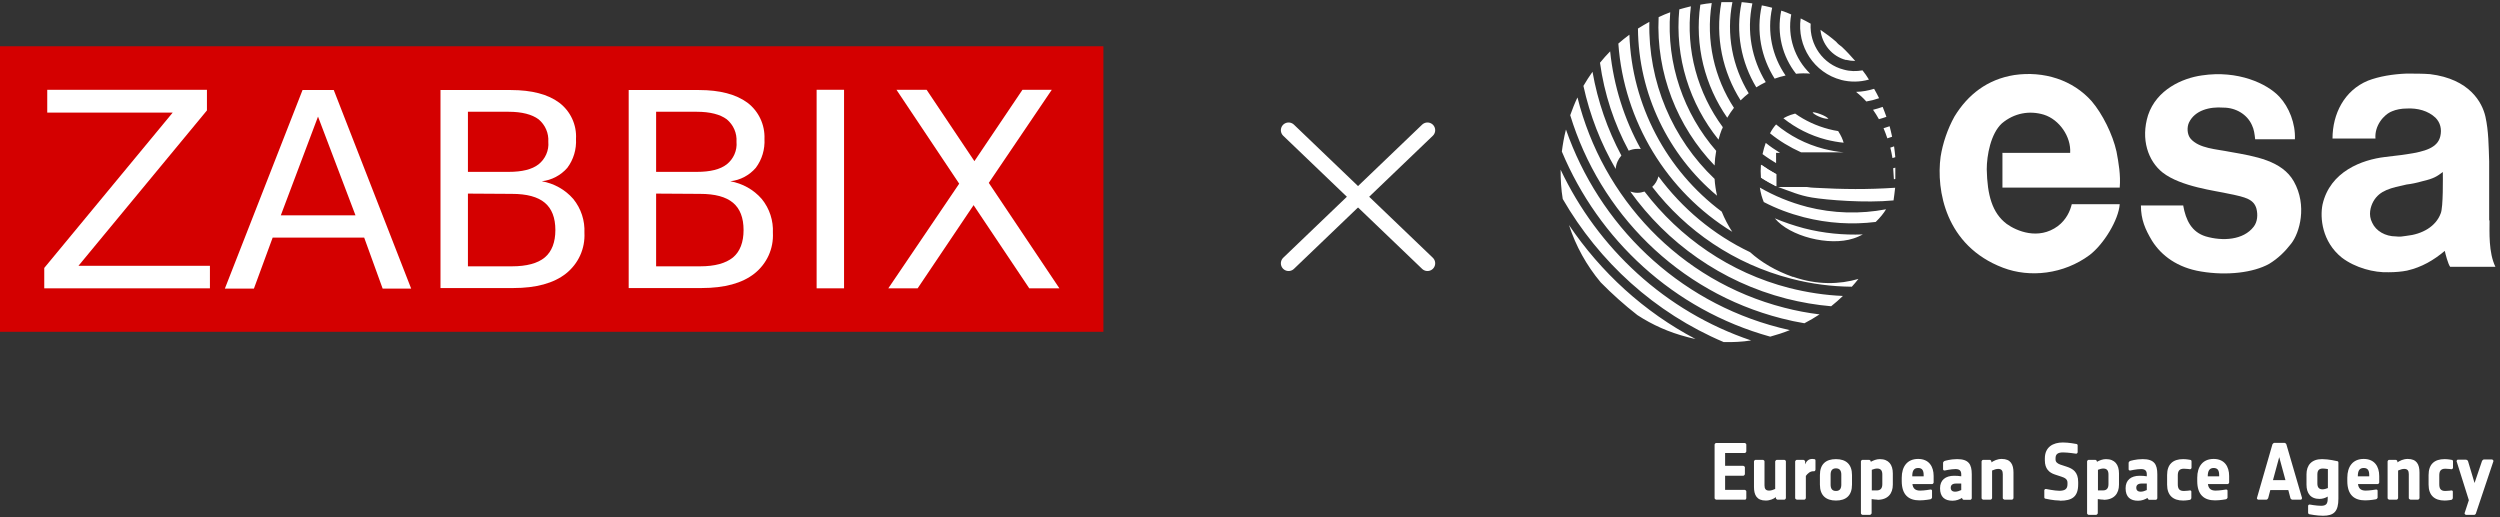
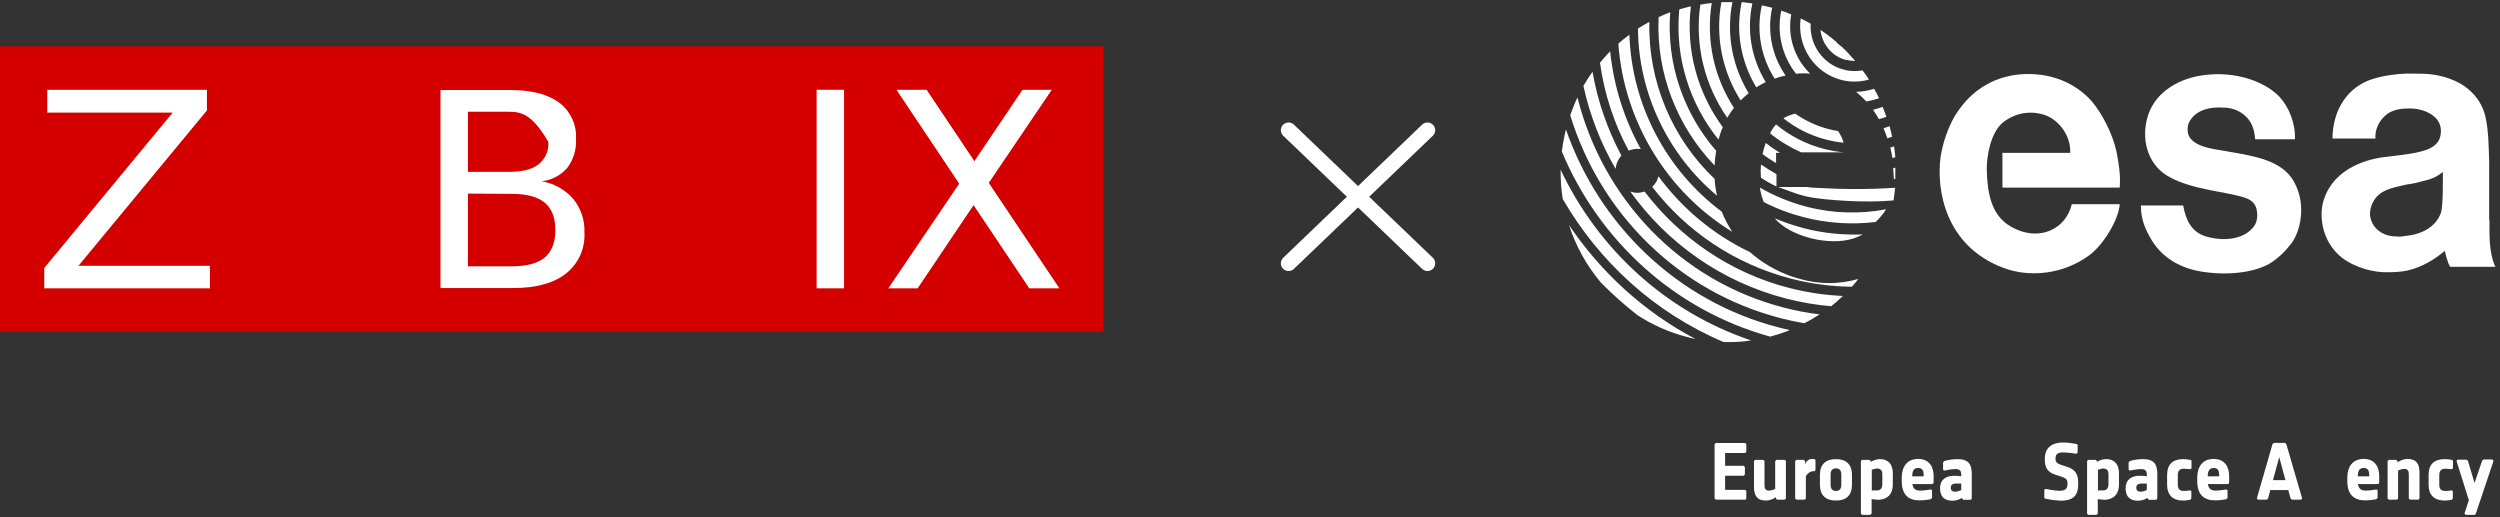
<svg xmlns="http://www.w3.org/2000/svg" width="324" height="67" viewBox="0 0 324 67" fill="none">
  <rect x="0" y="0" width="324" height="67" fill="#333333" stroke="none" />
  <g clip-path="url(#clip0_126_745)">
    <path fill-rule="evenodd" clip-rule="evenodd" d="M282.937 26.608C283.284 28.577 284.046 30.078 285.871 30.64C288.042 31.273 290.745 31.133 292.084 29.374C292.569 28.741 292.639 27.827 292.431 27.029C292.084 25.834 291.045 25.552 288.943 25.13C287.118 24.708 282.66 24.216 280.281 22.364C278.387 20.863 277.417 18.05 278.387 14.931C279.496 11.602 282.845 10.125 285.363 9.773C290.028 9.07 293.817 10.828 295.41 12.54C296.658 13.876 297.512 16.01 297.42 18.05H292.269C292.2 17.417 292.13 16.784 291.853 16.221C291.23 14.814 289.751 13.947 288.157 13.947C286.356 13.806 284.462 14.298 283.699 15.869C283.422 16.432 283.422 17.417 283.907 17.979C285.016 19.245 287.187 19.316 289.058 19.691C292.269 20.254 295.757 20.816 297.281 23.513C299.037 26.631 298.044 30.171 296.935 31.578C296.173 32.563 295.272 33.477 294.071 34.204C292.038 35.329 288.643 35.752 285.27 35.189C282.198 34.696 280.119 33.126 278.918 31.226C278.017 29.726 277.463 28.46 277.463 26.631H282.891L282.937 26.608Z" fill="white" />
    <path fill-rule="evenodd" clip-rule="evenodd" d="M259.493 19.808H268.293C268.432 17.744 266.907 15.493 264.875 14.86C263.004 14.298 261.04 14.649 259.447 15.986C257.991 17.322 257.483 20.159 257.483 21.941C257.552 25.27 258.176 27.592 260.07 29.022C261.341 29.936 264.182 31.155 266.699 29.303C267.808 28.459 268.293 27.334 268.501 26.466H274.715C274.576 28.459 272.682 31.624 270.811 33.054C267.462 35.54 263.073 36.032 259.585 34.696C252.124 31.859 250.923 24.637 251.501 20.323C251.778 18.565 252.402 16.713 253.302 15.095C255.035 12.258 257.552 10.288 261.04 9.726C264.875 9.163 268.64 10.359 271.088 13.125C272.474 14.743 273.814 17.439 274.299 19.643C274.576 21.12 274.853 22.691 274.715 24.309H259.516V19.854L259.493 19.808Z" fill="white" />
    <path fill-rule="evenodd" clip-rule="evenodd" d="M316.314 27.662C315.69 29.35 313.935 30.358 311.856 30.569C311.44 30.64 310.978 30.71 310.516 30.64C309.13 30.64 307.929 29.936 307.444 28.881C306.889 27.826 307.236 26.747 307.582 26.114C308.414 24.637 309.892 24.356 311.902 23.91C312.526 23.84 313.195 23.7 313.935 23.488C315.459 23.137 315.829 22.855 316.591 22.293C316.591 22.855 316.66 26.888 316.314 27.662ZM322.596 28.576V20.933C322.527 18.94 322.527 16.971 322.111 15.118C321.696 13.29 320.079 10.242 314.928 9.608C313.958 9.538 312.941 9.538 311.902 9.538H311.856C310.123 9.608 308.345 9.89 306.889 10.453C303.817 11.719 302.293 14.767 302.293 17.955H307.86C307.721 16.314 308.922 14.837 310.031 14.415C310.516 14.204 311.209 14.063 311.925 14.063C313.311 13.993 314.674 14.345 315.644 15.259C316.267 15.892 316.475 16.736 316.267 17.65C315.921 19.151 314.304 19.643 311.879 19.995C311.047 20.136 310.1 20.206 309.084 20.347C306.15 20.698 301.97 22.199 300.999 26.513C300.653 28.225 300.93 31.32 303.494 33.383C305.249 34.719 307.675 35.352 309.569 35.282C310.4 35.282 311.255 35.212 311.948 35.071C313.888 34.625 315.413 33.711 316.845 32.515C316.914 32.867 317.261 34.203 317.538 34.578H323.405C322.504 32.726 322.643 30.053 322.643 28.553" fill="white" />
    <path fill-rule="evenodd" clip-rule="evenodd" d="M226.623 12.071C224.544 8.648 223.689 4.474 224.521 0.277C224.036 0.277 223.551 0.277 223.089 0.277C222.257 4.826 223.274 9.351 225.583 13.009C225.93 12.68 226.276 12.352 226.646 12.071M223.181 16.736C223.181 16.736 223.25 16.572 223.274 16.479C220.04 12.094 218.446 6.514 219.139 0.817C218.631 0.934 218.146 1.075 217.638 1.215C217.037 7.428 218.977 13.454 222.719 18.096C222.835 17.627 222.996 17.159 223.158 16.736M228.217 23.02C228.84 23.442 229.51 23.794 230.18 24.145V22.575C229.51 22.199 228.863 21.801 228.217 21.355C228.17 21.871 228.17 22.434 228.217 23.02ZM224.729 13.993C222.188 10.101 221.056 5.271 221.841 0.395C221.356 0.441 220.848 0.512 220.363 0.606C219.601 5.904 220.964 11.109 223.851 15.259C224.105 14.814 224.405 14.392 224.706 13.993M230.18 19.808H230.688C230.041 19.409 229.418 18.987 228.84 18.518C228.679 18.964 228.54 19.433 228.425 19.972C228.979 20.394 229.579 20.769 230.18 21.144V19.808ZM234.153 26.795C231.982 26.232 229.949 25.388 228.078 24.31C228.124 24.638 228.194 24.966 228.286 25.318C228.378 25.622 228.471 25.927 228.586 26.185C230.203 27.029 231.959 27.686 233.783 28.155C236.902 28.952 240.066 29.139 243.092 28.764C243.67 28.202 244.131 27.639 244.432 27.123C241.106 27.756 237.618 27.686 234.13 26.795M245.633 21.73C245.633 21.73 245.448 21.777 245.356 21.801C245.402 22.363 245.425 22.832 245.448 23.231C245.517 23.231 245.564 23.208 245.633 23.184C245.633 22.692 245.633 22.223 245.633 21.73ZM202.947 16.783C202.947 16.783 202.947 16.854 202.924 16.877C202.693 17.792 202.531 18.729 202.416 19.644C207.174 31.015 216.829 40.136 229.418 43.629C230.272 43.395 231.15 43.113 231.959 42.785C231.52 42.691 231.058 42.574 230.596 42.457C217.268 39.034 207.22 29.046 202.947 16.783ZM202.254 21.988C202.254 23.278 202.323 24.544 202.531 25.787C207.22 33.899 214.427 40.534 223.389 44.333C224.59 44.356 225.768 44.309 226.946 44.121C215.767 40.347 207.058 32.141 202.254 21.988ZM204.425 12.657C204.079 13.384 203.778 14.157 203.501 14.931C207.336 27.498 217.383 37.815 230.873 41.261C231.866 41.519 232.859 41.73 233.853 41.894C234.523 41.542 235.169 41.167 235.816 40.745C234.292 40.558 232.767 40.276 231.243 39.878C217.614 36.384 207.682 25.599 204.448 12.657M232.374 35.892C230.111 35.095 228.263 33.993 226.808 32.68C222.026 30.405 217.984 26.982 214.935 22.856C214.796 23.395 214.519 23.864 214.127 24.216C218.515 29.913 224.729 34.204 232.166 36.126C234.777 36.806 237.41 37.135 239.997 37.158C240.297 36.83 240.574 36.502 240.851 36.15C238.426 36.853 235.539 36.97 232.374 35.868M213.133 24.825C212.833 24.919 212.533 24.989 212.209 24.989C211.886 24.989 211.563 24.919 211.285 24.825C216.044 31.461 223.043 36.525 231.52 38.705C233.46 39.198 235.4 39.526 237.317 39.69C237.849 39.268 238.357 38.823 238.842 38.354C236.532 38.26 234.222 37.908 231.889 37.322C224.151 35.329 217.684 30.781 213.133 24.825ZM222.534 25.388C222.373 24.661 222.257 23.934 222.211 23.184C216.76 18.003 213.572 10.617 213.757 2.833C213.249 3.114 212.764 3.396 212.279 3.7C212.348 12.141 216.205 20.089 222.534 25.365M210.13 20.16C208.329 16.783 207.058 13.126 206.389 9.304C205.973 9.89 205.58 10.5 205.211 11.133C206.042 14.931 207.451 18.565 209.391 21.895C209.438 21.238 209.715 20.628 210.13 20.16ZM233.806 29.585C232.49 29.233 231.219 28.811 230.018 28.295C231.912 30.617 237.04 31.953 240.228 30.898C240.667 30.757 241.059 30.57 241.429 30.382C238.911 30.476 236.347 30.241 233.806 29.585ZM238.911 19.738C238.08 19.667 237.225 19.503 236.37 19.292C234.014 18.683 231.935 17.581 230.18 16.127C229.903 16.432 229.626 16.83 229.395 17.276C230.596 18.261 231.959 19.081 233.414 19.738H238.911ZM239.258 7.757C239.65 7.85 240.043 7.897 240.436 7.897C239.881 7.264 239.304 6.631 238.703 6.069C238.426 5.881 238.172 5.67 237.964 5.412C237.317 4.849 236.648 4.357 235.932 3.865C236.116 5.693 237.41 7.311 239.258 7.78M238.611 10.359C239.835 10.664 241.059 10.64 242.214 10.312C241.96 9.89 241.683 9.492 241.383 9.117C240.597 9.257 239.766 9.257 238.957 9.023C236.255 8.343 234.499 5.787 234.661 3.067C234.245 2.833 233.806 2.599 233.368 2.387C232.859 5.975 235.1 9.445 238.634 10.359M222.419 19.55C218.215 14.72 215.951 8.272 216.459 1.59C215.951 1.778 215.443 1.989 214.958 2.223C214.612 9.468 217.36 16.408 222.211 21.449C222.234 20.816 222.303 20.183 222.419 19.55ZM245.263 20.488C245.379 20.464 245.517 20.418 245.633 20.371C245.587 19.902 245.54 19.433 245.471 18.964C245.309 19.034 245.148 19.081 244.986 19.128C245.102 19.597 245.194 20.066 245.263 20.488ZM203.34 29.163C204.217 31.883 205.626 34.415 207.451 36.595C208.929 38.096 210.523 39.526 212.209 40.839C214.15 42.105 216.298 43.066 218.654 43.676C219.023 43.77 219.37 43.864 219.739 43.934C213.041 40.417 207.474 35.282 203.34 29.163ZM241.891 13.149C242.445 13.055 243 12.915 243.531 12.727C243.323 12.305 243.115 11.907 242.884 11.508C242.145 11.742 241.36 11.883 240.551 11.907C241.036 12.305 241.475 12.704 241.868 13.149M212.209 19.292C212.348 19.292 212.487 19.292 212.648 19.316C210.5 15.447 209.137 11.133 208.675 6.655C208.213 7.124 207.774 7.616 207.359 8.132C207.913 12.165 209.183 16.01 211.078 19.527C211.424 19.386 211.794 19.292 212.209 19.292ZM224.521 30.077C223.966 29.233 223.505 28.342 223.135 27.428C215.974 22.082 211.47 13.618 211.17 4.498C210.685 4.849 210.2 5.248 209.738 5.646C210.454 15.681 215.998 24.849 224.521 30.054M244.593 17.932C244.801 17.862 245.009 17.792 245.217 17.721C245.125 17.276 245.009 16.807 244.894 16.361C244.64 16.455 244.362 16.526 244.108 16.619C244.293 17.065 244.455 17.487 244.593 17.909M238.264 16.994C237.849 16.924 237.433 16.854 237.017 16.736C235.4 16.314 233.945 15.634 232.652 14.72C231.774 14.931 231.219 15.283 231.219 15.283C231.196 15.283 231.15 15.306 231.127 15.33C232.721 16.596 234.592 17.557 236.671 18.096C237.433 18.284 238.195 18.425 238.934 18.495C238.819 18.073 238.611 17.581 238.241 17.018L238.264 16.994ZM228.84 10.64C227.039 7.686 226.323 4.076 227.108 0.441C226.646 0.371 226.184 0.324 225.722 0.277C224.89 4.193 225.676 8.108 227.616 11.32C228.009 11.062 228.425 10.851 228.84 10.64ZM231.404 9.773C229.695 7.311 228.979 4.146 229.672 1.004C229.556 0.981 229.418 0.934 229.302 0.91C228.979 0.84 228.655 0.746 228.332 0.699C227.57 4.076 228.263 7.475 229.995 10.195C230.434 10.031 230.919 9.89 231.381 9.796M234.592 9.539C232.605 7.616 231.612 4.756 232.143 1.872C231.728 1.684 231.289 1.52 230.85 1.379C230.226 4.357 231.012 7.335 232.767 9.562C233.368 9.492 233.968 9.492 234.592 9.539ZM243.508 15.447C243.831 15.353 244.155 15.259 244.478 15.142C244.339 14.72 244.155 14.275 243.993 13.853C243.577 13.993 243.161 14.134 242.746 14.228C243.023 14.626 243.277 15.025 243.508 15.447Z" fill="white" />
    <path fill-rule="evenodd" clip-rule="evenodd" d="M230.389 24.216C232.052 24.802 233.137 25.318 234.824 25.599C236.81 25.927 241.753 26.326 245.403 25.974C245.495 25.482 245.541 24.802 245.611 24.333C242.007 24.567 238.958 24.544 235.124 24.333C234.8 24.333 234.593 24.286 234.2 24.239H230.389V24.216Z" fill="white" />
    <path fill-rule="evenodd" clip-rule="evenodd" d="M228.24 23.02C228.887 23.419 229.533 23.794 230.226 24.145V22.575C229.533 22.2 228.887 21.801 228.263 21.355C228.217 21.895 228.217 22.457 228.24 23.044" fill="white" />
-     <path fill-rule="evenodd" clip-rule="evenodd" d="M236.972 15.4C236.625 14.954 235.147 14.486 234.916 14.556C234.962 14.79 236.233 15.447 236.972 15.4Z" fill="white" />
    <path fill-rule="evenodd" clip-rule="evenodd" d="M226.138 64.754H222.396C222.396 64.754 222.211 64.683 222.211 64.566V57.603C222.211 57.603 222.28 57.415 222.396 57.415H226.138C226.138 57.415 226.322 57.485 226.322 57.603V58.517C226.322 58.517 226.253 58.705 226.138 58.705H223.574V60.369H225.93C225.93 60.369 226.138 60.44 226.138 60.557V61.471C226.138 61.471 226.045 61.659 225.93 61.659H223.574V63.488H226.138C226.138 63.488 226.322 63.558 226.322 63.675V64.59C226.322 64.59 226.253 64.777 226.138 64.777" fill="white" />
    <path fill-rule="evenodd" clip-rule="evenodd" d="M231.243 64.754H230.342C230.342 64.754 230.158 64.683 230.158 64.566V64.426C229.857 64.66 229.395 64.871 228.841 64.871C227.686 64.871 227.316 64.168 227.316 63.113V59.783C227.316 59.783 227.386 59.596 227.501 59.596H228.494C228.494 59.596 228.679 59.666 228.679 59.783V62.902C228.679 63.324 228.818 63.581 229.28 63.581C229.534 63.581 229.811 63.488 230.065 63.37V59.783C230.065 59.783 230.158 59.596 230.273 59.596H231.266C231.266 59.596 231.451 59.666 231.451 59.783V64.566C231.451 64.566 231.382 64.754 231.266 64.754" fill="white" />
    <path fill-rule="evenodd" clip-rule="evenodd" d="M235.101 61.073C235.101 61.073 235.031 61.073 235.008 61.073C234.593 61.073 234.269 61.354 234.038 61.682V64.566C234.038 64.566 233.969 64.754 233.853 64.754H232.86C232.86 64.754 232.652 64.683 232.652 64.566V59.783C232.652 59.783 232.745 59.596 232.86 59.596H233.738C233.738 59.596 233.946 59.69 233.946 59.783V60.182C234.084 59.807 234.362 59.478 234.87 59.478C234.985 59.478 235.101 59.502 235.101 59.502C235.239 59.502 235.286 59.572 235.286 59.69V60.885C235.286 60.885 235.239 61.073 235.124 61.073" fill="white" />
    <path fill-rule="evenodd" clip-rule="evenodd" d="M238.633 61.518C238.633 61.049 238.471 60.698 237.94 60.698C237.409 60.698 237.247 61.049 237.247 61.518V62.808C237.247 63.277 237.409 63.629 237.94 63.629C238.471 63.629 238.633 63.277 238.633 62.808V61.518ZM237.94 64.871C236.624 64.871 235.861 64.191 235.861 62.808V61.565C235.861 60.158 236.624 59.502 237.94 59.502C239.257 59.502 240.019 60.182 240.019 61.565V62.808C240.019 64.215 239.257 64.871 237.94 64.871Z" fill="white" />
    <path fill-rule="evenodd" clip-rule="evenodd" d="M243.948 61.495C243.948 61.002 243.763 60.721 243.278 60.721C243.07 60.721 242.816 60.791 242.585 60.885V63.558H243.232C243.763 63.558 243.948 63.23 243.948 62.737V61.495ZM243.324 64.754C243.139 64.754 242.862 64.73 242.562 64.683V66.536C242.562 66.536 242.469 66.723 242.354 66.723H241.361C241.361 66.723 241.176 66.653 241.176 66.536V59.783C241.176 59.783 241.245 59.596 241.361 59.596H242.261C242.261 59.596 242.446 59.666 242.446 59.783V59.854C242.793 59.666 243.185 59.502 243.624 59.502C244.779 59.502 245.31 60.229 245.31 61.354V62.808C245.31 63.98 244.664 64.777 243.301 64.777" fill="white" />
    <path fill-rule="evenodd" clip-rule="evenodd" d="M249.306 61.589C249.306 61.002 249.144 60.651 248.59 60.651C248.012 60.651 247.828 61.049 247.828 61.729H249.306V61.589ZM250.392 62.737H247.851C247.92 63.3 248.22 63.582 248.844 63.582C249.398 63.582 250.184 63.441 250.184 63.441C250.322 63.441 250.392 63.488 250.392 63.605V64.496C250.392 64.496 250.322 64.683 250.184 64.707C250.184 64.707 249.445 64.848 248.775 64.848C247.389 64.848 246.465 64.168 246.465 62.339V61.917C246.465 60.463 247.181 59.478 248.59 59.478C249.999 59.478 250.599 60.463 250.599 61.682V62.55C250.599 62.55 250.53 62.737 250.415 62.737" fill="white" />
    <path fill-rule="evenodd" clip-rule="evenodd" d="M254.202 62.667H253.509C253.023 62.667 252.816 62.878 252.816 63.206C252.816 63.535 253 63.722 253.393 63.722C253.647 63.722 253.924 63.629 254.178 63.511V62.667H254.202ZM255.38 64.777H254.479C254.479 64.777 254.294 64.707 254.294 64.59V64.519C253.947 64.73 253.532 64.894 253.047 64.894C252.053 64.894 251.43 64.426 251.43 63.277C251.43 62.222 252.123 61.659 253.254 61.659C253.601 61.659 253.901 61.682 254.178 61.729V61.471C254.178 61.002 253.947 60.791 253.439 60.791C252.885 60.791 252.03 60.979 252.03 60.979C251.915 60.979 251.822 60.932 251.822 60.815V59.947C251.822 59.947 251.915 59.76 252.03 59.736C252.03 59.736 252.769 59.502 253.647 59.502C255.149 59.502 255.541 60.182 255.541 61.471V64.59C255.541 64.59 255.472 64.777 255.356 64.777" fill="white" />
-     <path fill-rule="evenodd" clip-rule="evenodd" d="M260.762 64.754H259.769C259.769 64.754 259.561 64.683 259.561 64.566V61.448C259.561 61.026 259.423 60.768 258.961 60.768C258.73 60.768 258.429 60.862 258.175 60.979V64.566C258.175 64.566 258.106 64.754 257.991 64.754H256.997C256.997 64.754 256.812 64.683 256.812 64.566V59.783C256.812 59.783 256.882 59.596 256.997 59.596H257.898C257.898 59.596 258.083 59.666 258.083 59.783V59.924C258.406 59.713 258.845 59.478 259.423 59.478C260.578 59.478 260.947 60.182 260.947 61.237V64.566C260.947 64.566 260.878 64.754 260.762 64.754Z" fill="white" />
    <path fill-rule="evenodd" clip-rule="evenodd" d="M266.953 64.871C266.144 64.871 265.128 64.636 265.128 64.636C265.013 64.636 264.943 64.566 264.943 64.449V63.511C264.943 63.511 265.013 63.347 265.151 63.37C265.151 63.37 266.306 63.605 266.884 63.605C267.646 63.605 267.946 63.347 267.946 62.761V62.55C267.946 62.104 267.6 61.917 267.161 61.776L266.306 61.495C265.59 61.26 265.013 60.768 265.013 59.666V59.408C265.013 57.931 266.075 57.345 267.346 57.345C268.131 57.345 269.055 57.532 269.055 57.532C269.17 57.532 269.263 57.603 269.263 57.72V58.634C269.263 58.634 269.193 58.822 269.055 58.798C269.055 58.798 268.015 58.634 267.369 58.634C266.653 58.634 266.399 58.892 266.399 59.385V59.549C266.399 59.877 266.63 60.065 266.999 60.205L267.854 60.486C268.639 60.744 269.332 61.166 269.332 62.456V62.761C269.332 64.379 268.547 64.894 266.976 64.894" fill="white" />
    <path fill-rule="evenodd" clip-rule="evenodd" d="M273.258 61.495C273.258 61.002 273.073 60.721 272.588 60.721C272.38 60.721 272.126 60.791 271.895 60.885V63.558H272.542C273.073 63.558 273.258 63.23 273.258 62.737V61.495ZM272.634 64.754C272.45 64.754 272.173 64.73 271.872 64.683V66.536C271.872 66.536 271.78 66.723 271.664 66.723H270.671C270.671 66.723 270.486 66.653 270.486 66.536V59.783C270.486 59.783 270.556 59.596 270.671 59.596H271.572C271.572 59.596 271.757 59.666 271.757 59.783V59.854C272.103 59.666 272.496 59.502 272.935 59.502C274.09 59.502 274.621 60.229 274.621 61.354V62.808C274.621 63.98 273.974 64.777 272.611 64.777" fill="white" />
    <path fill-rule="evenodd" clip-rule="evenodd" d="M278.248 62.667H277.555C277.07 62.667 276.862 62.878 276.862 63.206C276.862 63.535 277.047 63.722 277.44 63.722C277.694 63.722 277.971 63.629 278.225 63.511V62.667H278.248ZM279.426 64.777H278.526C278.526 64.777 278.341 64.707 278.341 64.59V64.519C277.994 64.73 277.579 64.894 277.093 64.894C276.1 64.894 275.477 64.426 275.477 63.277C275.477 62.222 276.17 61.659 277.301 61.659C277.648 61.659 277.948 61.682 278.225 61.729V61.471C278.225 61.002 277.994 60.791 277.486 60.791C276.932 60.791 276.077 60.979 276.077 60.979C275.962 60.979 275.869 60.932 275.869 60.815V59.947C275.869 59.947 275.962 59.76 276.077 59.736C276.077 59.736 276.816 59.502 277.694 59.502C279.195 59.502 279.588 60.182 279.588 61.471V64.59C279.588 64.59 279.519 64.777 279.403 64.777" fill="white" />
    <path fill-rule="evenodd" clip-rule="evenodd" d="M283.837 64.777C283.837 64.777 283.352 64.871 282.936 64.871C281.62 64.871 280.857 64.191 280.857 62.808V61.565C280.857 60.158 281.62 59.502 282.936 59.502C283.375 59.502 283.837 59.596 283.837 59.596C283.976 59.596 284.022 59.69 284.022 59.807V60.651C284.022 60.651 283.953 60.815 283.837 60.815C283.837 60.815 283.398 60.745 283.029 60.745C282.405 60.745 282.243 61.096 282.243 61.612V62.761C282.243 63.324 282.428 63.629 283.029 63.629C283.421 63.629 283.814 63.558 283.814 63.558C283.93 63.558 283.999 63.605 283.999 63.722V64.566C283.999 64.566 283.93 64.777 283.814 64.777" fill="white" />
    <path fill-rule="evenodd" clip-rule="evenodd" d="M287.603 61.589C287.603 61.002 287.441 60.651 286.887 60.651C286.332 60.651 286.125 61.049 286.125 61.729H287.603V61.589ZM288.688 62.737H286.148C286.217 63.3 286.517 63.582 287.141 63.582C287.695 63.582 288.481 63.441 288.481 63.441C288.619 63.441 288.688 63.488 288.688 63.605V64.496C288.688 64.496 288.619 64.683 288.481 64.707C288.481 64.707 287.741 64.848 287.072 64.848C285.686 64.848 284.762 64.168 284.762 62.339V61.917C284.762 60.463 285.478 59.478 286.887 59.478C288.296 59.478 288.896 60.463 288.896 61.682V62.55C288.896 62.55 288.827 62.737 288.712 62.737" fill="white" />
    <path fill-rule="evenodd" clip-rule="evenodd" d="M295.387 59.244L294.578 62.221H296.195L295.387 59.244ZM298.159 64.754H297.05C297.05 64.754 296.865 64.683 296.842 64.566L296.565 63.511H294.232L293.955 64.566C293.955 64.566 293.839 64.754 293.747 64.754H292.638C292.638 64.754 292.453 64.66 292.5 64.543L294.509 57.579C294.509 57.579 294.648 57.392 294.74 57.392H296.08C296.08 57.392 296.288 57.462 296.311 57.579L298.344 64.543C298.344 64.543 298.32 64.754 298.205 64.754" fill="white" />
-     <path fill-rule="evenodd" clip-rule="evenodd" d="M301.694 60.791C301.417 60.745 301.186 60.721 301.047 60.721C300.516 60.721 300.331 61.002 300.331 61.495V62.644C300.331 63.136 300.516 63.417 301.001 63.417C301.209 63.417 301.463 63.347 301.694 63.253V60.815V60.791ZM301.07 66.841C300.262 66.841 299.338 66.653 299.338 66.653C299.222 66.653 299.13 66.559 299.13 66.442V65.528C299.13 65.528 299.199 65.364 299.338 65.387C299.338 65.387 300.215 65.551 300.816 65.551C301.509 65.551 301.671 65.246 301.671 64.613V64.355C301.37 64.543 300.978 64.66 300.608 64.66C299.453 64.66 298.922 63.933 298.922 62.808V61.471C298.922 60.299 299.569 59.502 300.931 59.502C301.809 59.502 302.872 59.76 302.872 59.76C302.987 59.76 303.057 59.83 303.057 59.947V64.613C303.057 66.301 302.479 66.841 301.047 66.841" fill="white" />
    <path fill-rule="evenodd" clip-rule="evenodd" d="M307.052 61.589C307.052 61.002 306.89 60.651 306.336 60.651C305.759 60.651 305.574 61.049 305.574 61.729H307.052V61.589ZM308.138 62.737H305.597C305.666 63.3 305.966 63.582 306.59 63.582C307.144 63.582 307.93 63.441 307.93 63.441C308.068 63.441 308.138 63.488 308.138 63.605V64.496C308.138 64.496 308.068 64.683 307.93 64.707C307.93 64.707 307.191 64.848 306.521 64.848C305.135 64.848 304.211 64.168 304.211 62.339V61.917C304.211 60.463 304.927 59.478 306.336 59.478C307.745 59.478 308.346 60.463 308.346 61.682V62.55C308.346 62.55 308.276 62.737 308.161 62.737" fill="white" />
    <path fill-rule="evenodd" clip-rule="evenodd" d="M313.381 64.754H312.388C312.388 64.754 312.18 64.683 312.18 64.566V61.448C312.18 61.026 312.042 60.768 311.58 60.768C311.349 60.768 311.049 60.862 310.794 60.979V64.566C310.794 64.566 310.725 64.754 310.61 64.754H309.616C309.616 64.754 309.432 64.683 309.432 64.566V59.783C309.432 59.783 309.501 59.596 309.616 59.596H310.517C310.517 59.596 310.702 59.666 310.702 59.783V59.924C311.025 59.713 311.464 59.478 312.042 59.478C313.197 59.478 313.566 60.182 313.566 61.237V64.566C313.566 64.566 313.497 64.754 313.381 64.754Z" fill="white" />
    <path fill-rule="evenodd" clip-rule="evenodd" d="M317.724 64.777C317.724 64.777 317.239 64.871 316.823 64.871C315.506 64.871 314.744 64.191 314.744 62.808V61.565C314.744 60.158 315.506 59.502 316.823 59.502C317.262 59.502 317.724 59.596 317.724 59.596C317.862 59.596 317.909 59.69 317.909 59.807V60.651C317.909 60.651 317.839 60.815 317.724 60.815C317.724 60.815 317.285 60.745 316.915 60.745C316.292 60.745 316.13 61.096 316.13 61.612V62.761C316.13 63.324 316.315 63.629 316.915 63.629C317.308 63.629 317.701 63.558 317.701 63.558C317.816 63.558 317.886 63.605 317.886 63.722V64.566C317.886 64.566 317.816 64.777 317.701 64.777" fill="white" />
    <path fill-rule="evenodd" clip-rule="evenodd" d="M320.887 66.536C320.887 66.536 320.794 66.723 320.679 66.723H319.57C319.57 66.723 319.385 66.629 319.409 66.512L319.963 64.824L318.369 59.76C318.369 59.76 318.415 59.572 318.531 59.572H319.616C319.616 59.572 319.801 59.643 319.847 59.736L320.702 62.597L321.672 59.736C321.672 59.736 321.788 59.549 321.903 59.549H322.989C322.989 59.549 323.174 59.643 323.151 59.76L320.887 66.512V66.536Z" fill="white" />
  </g>
  <g clip-path="url(#clip1_126_745)">
    <path d="M143 6H0V43H143V6Z" fill="#D40000" />
    <path d="M6.123 11.634H26.819V14.311L10.171 34.446H27.206V37.367H5.736V34.724L22.384 14.59H6.123V11.634Z" fill="white" />
-     <path d="M39.209 11.668H43.256L53.287 37.401H49.591L47.198 30.794H35.337L32.908 37.401H29.143L39.209 11.668ZM41.215 15.111L36.393 27.908H46.072L41.215 15.111Z" fill="white" />
-     <path d="M57.088 11.668H66.204C68.914 11.668 71.025 12.224 72.468 13.302C73.947 14.415 74.756 16.189 74.65 17.997C74.721 19.353 74.334 20.674 73.524 21.753C72.68 22.726 71.483 23.352 70.216 23.491C71.8 23.77 73.243 24.569 74.299 25.786C75.319 27.038 75.812 28.603 75.742 30.168C75.847 32.22 74.967 34.167 73.348 35.454C71.764 36.706 69.477 37.331 66.52 37.331H57.088V11.668ZM60.643 14.52V22.274H65.922C67.647 22.274 68.949 21.961 69.793 21.3C70.673 20.605 71.166 19.492 71.061 18.379C71.131 17.267 70.673 16.189 69.793 15.458C68.949 14.832 67.647 14.485 65.922 14.485H60.643V14.52ZM60.643 25.091V34.515H66.344C68.245 34.515 69.688 34.132 70.603 33.367C71.518 32.602 71.976 31.385 71.976 29.82C71.976 28.221 71.518 27.038 70.603 26.273C69.688 25.508 68.28 25.126 66.344 25.126L60.643 25.091Z" fill="white" />
-     <path d="M81.478 11.668H90.594C93.304 11.668 95.381 12.224 96.859 13.302C98.337 14.415 99.147 16.189 99.076 17.997C99.147 19.353 98.76 20.674 97.95 21.753C97.105 22.726 95.944 23.352 94.642 23.491C96.225 23.77 97.668 24.569 98.724 25.786C99.745 27.038 100.238 28.603 100.167 30.168C100.273 32.22 99.393 34.167 97.774 35.454C96.19 36.706 93.903 37.331 90.911 37.331H81.478V11.668ZM85.033 14.52V22.274H90.313C92.037 22.274 93.34 21.961 94.184 21.3C95.064 20.605 95.557 19.492 95.451 18.379C95.522 17.267 95.064 16.189 94.184 15.458C93.34 14.832 92.037 14.485 90.313 14.485H85.033V14.52ZM85.033 25.091V34.515H90.735C92.635 34.515 94.043 34.132 94.994 33.367C95.909 32.602 96.366 31.385 96.366 29.82C96.366 28.221 95.909 27.038 94.994 26.273C94.079 25.508 92.671 25.126 90.735 25.126L85.033 25.091Z" fill="white" />
+     <path d="M57.088 11.668H66.204C68.914 11.668 71.025 12.224 72.468 13.302C73.947 14.415 74.756 16.189 74.65 17.997C74.721 19.353 74.334 20.674 73.524 21.753C72.68 22.726 71.483 23.352 70.216 23.491C71.8 23.77 73.243 24.569 74.299 25.786C75.319 27.038 75.812 28.603 75.742 30.168C75.847 32.22 74.967 34.167 73.348 35.454C71.764 36.706 69.477 37.331 66.52 37.331H57.088V11.668ZM60.643 14.52V22.274H65.922C67.647 22.274 68.949 21.961 69.793 21.3C70.673 20.605 71.166 19.492 71.061 18.379C68.949 14.832 67.647 14.485 65.922 14.485H60.643V14.52ZM60.643 25.091V34.515H66.344C68.245 34.515 69.688 34.132 70.603 33.367C71.518 32.602 71.976 31.385 71.976 29.82C71.976 28.221 71.518 27.038 70.603 26.273C69.688 25.508 68.28 25.126 66.344 25.126L60.643 25.091Z" fill="white" />
    <path d="M116.181 11.634H120.088L126.282 20.884L132.512 11.634H136.313L128.147 23.701L137.298 37.367H133.392L126.176 26.587L118.926 37.367H115.125L124.311 23.805L116.181 11.634Z" fill="white" />
    <path d="M109.389 11.634H105.834V37.367H109.389V11.634Z" fill="white" />
  </g>
  <path d="M167 16.875L185 34.125" stroke="white" stroke-width="2" stroke-linecap="round" stroke-linejoin="round" />
  <path d="M185 16.875L167 34.125" stroke="white" stroke-width="2" stroke-linecap="round" stroke-linejoin="round" />
  <defs>
    <clipPath id="clip0_126_745">
      <rect width="121.105" height="66.587" fill="white" transform="translate(202.254 0.254)" />
    </clipPath>
    <clipPath id="clip1_126_745">
      <rect width="143" height="37" fill="white" transform="translate(0 6)" />
    </clipPath>
  </defs>
</svg>